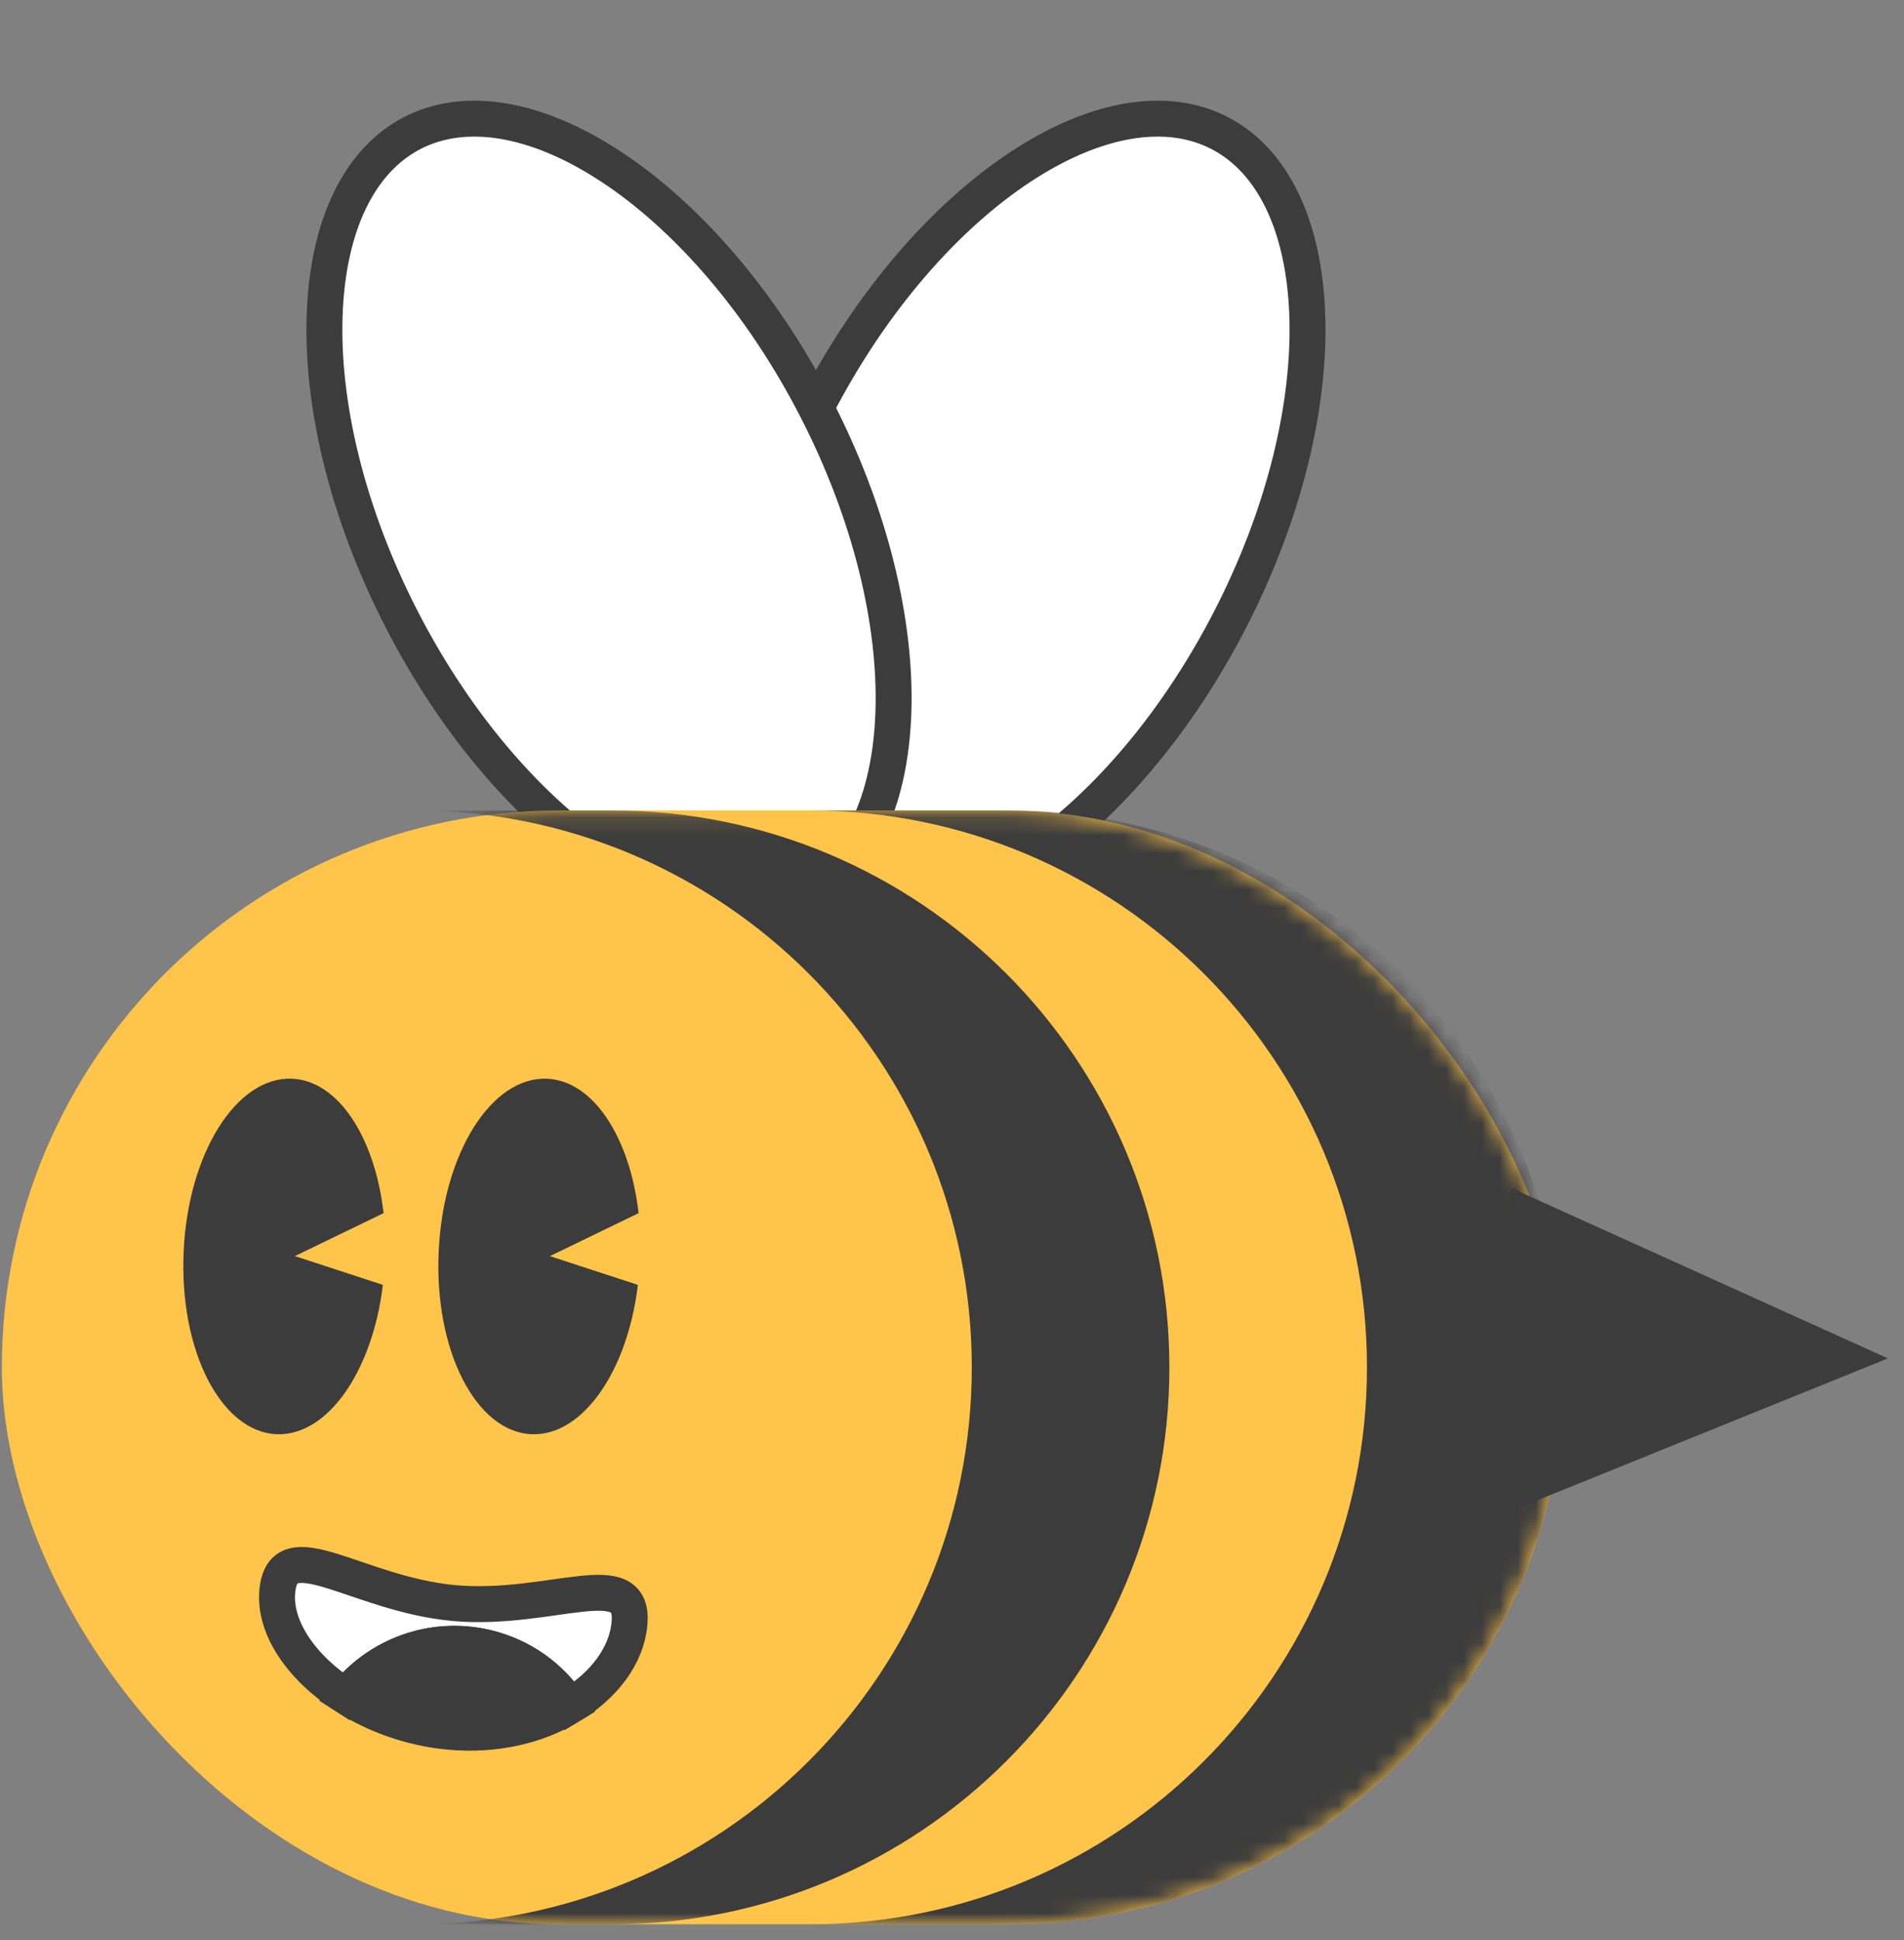
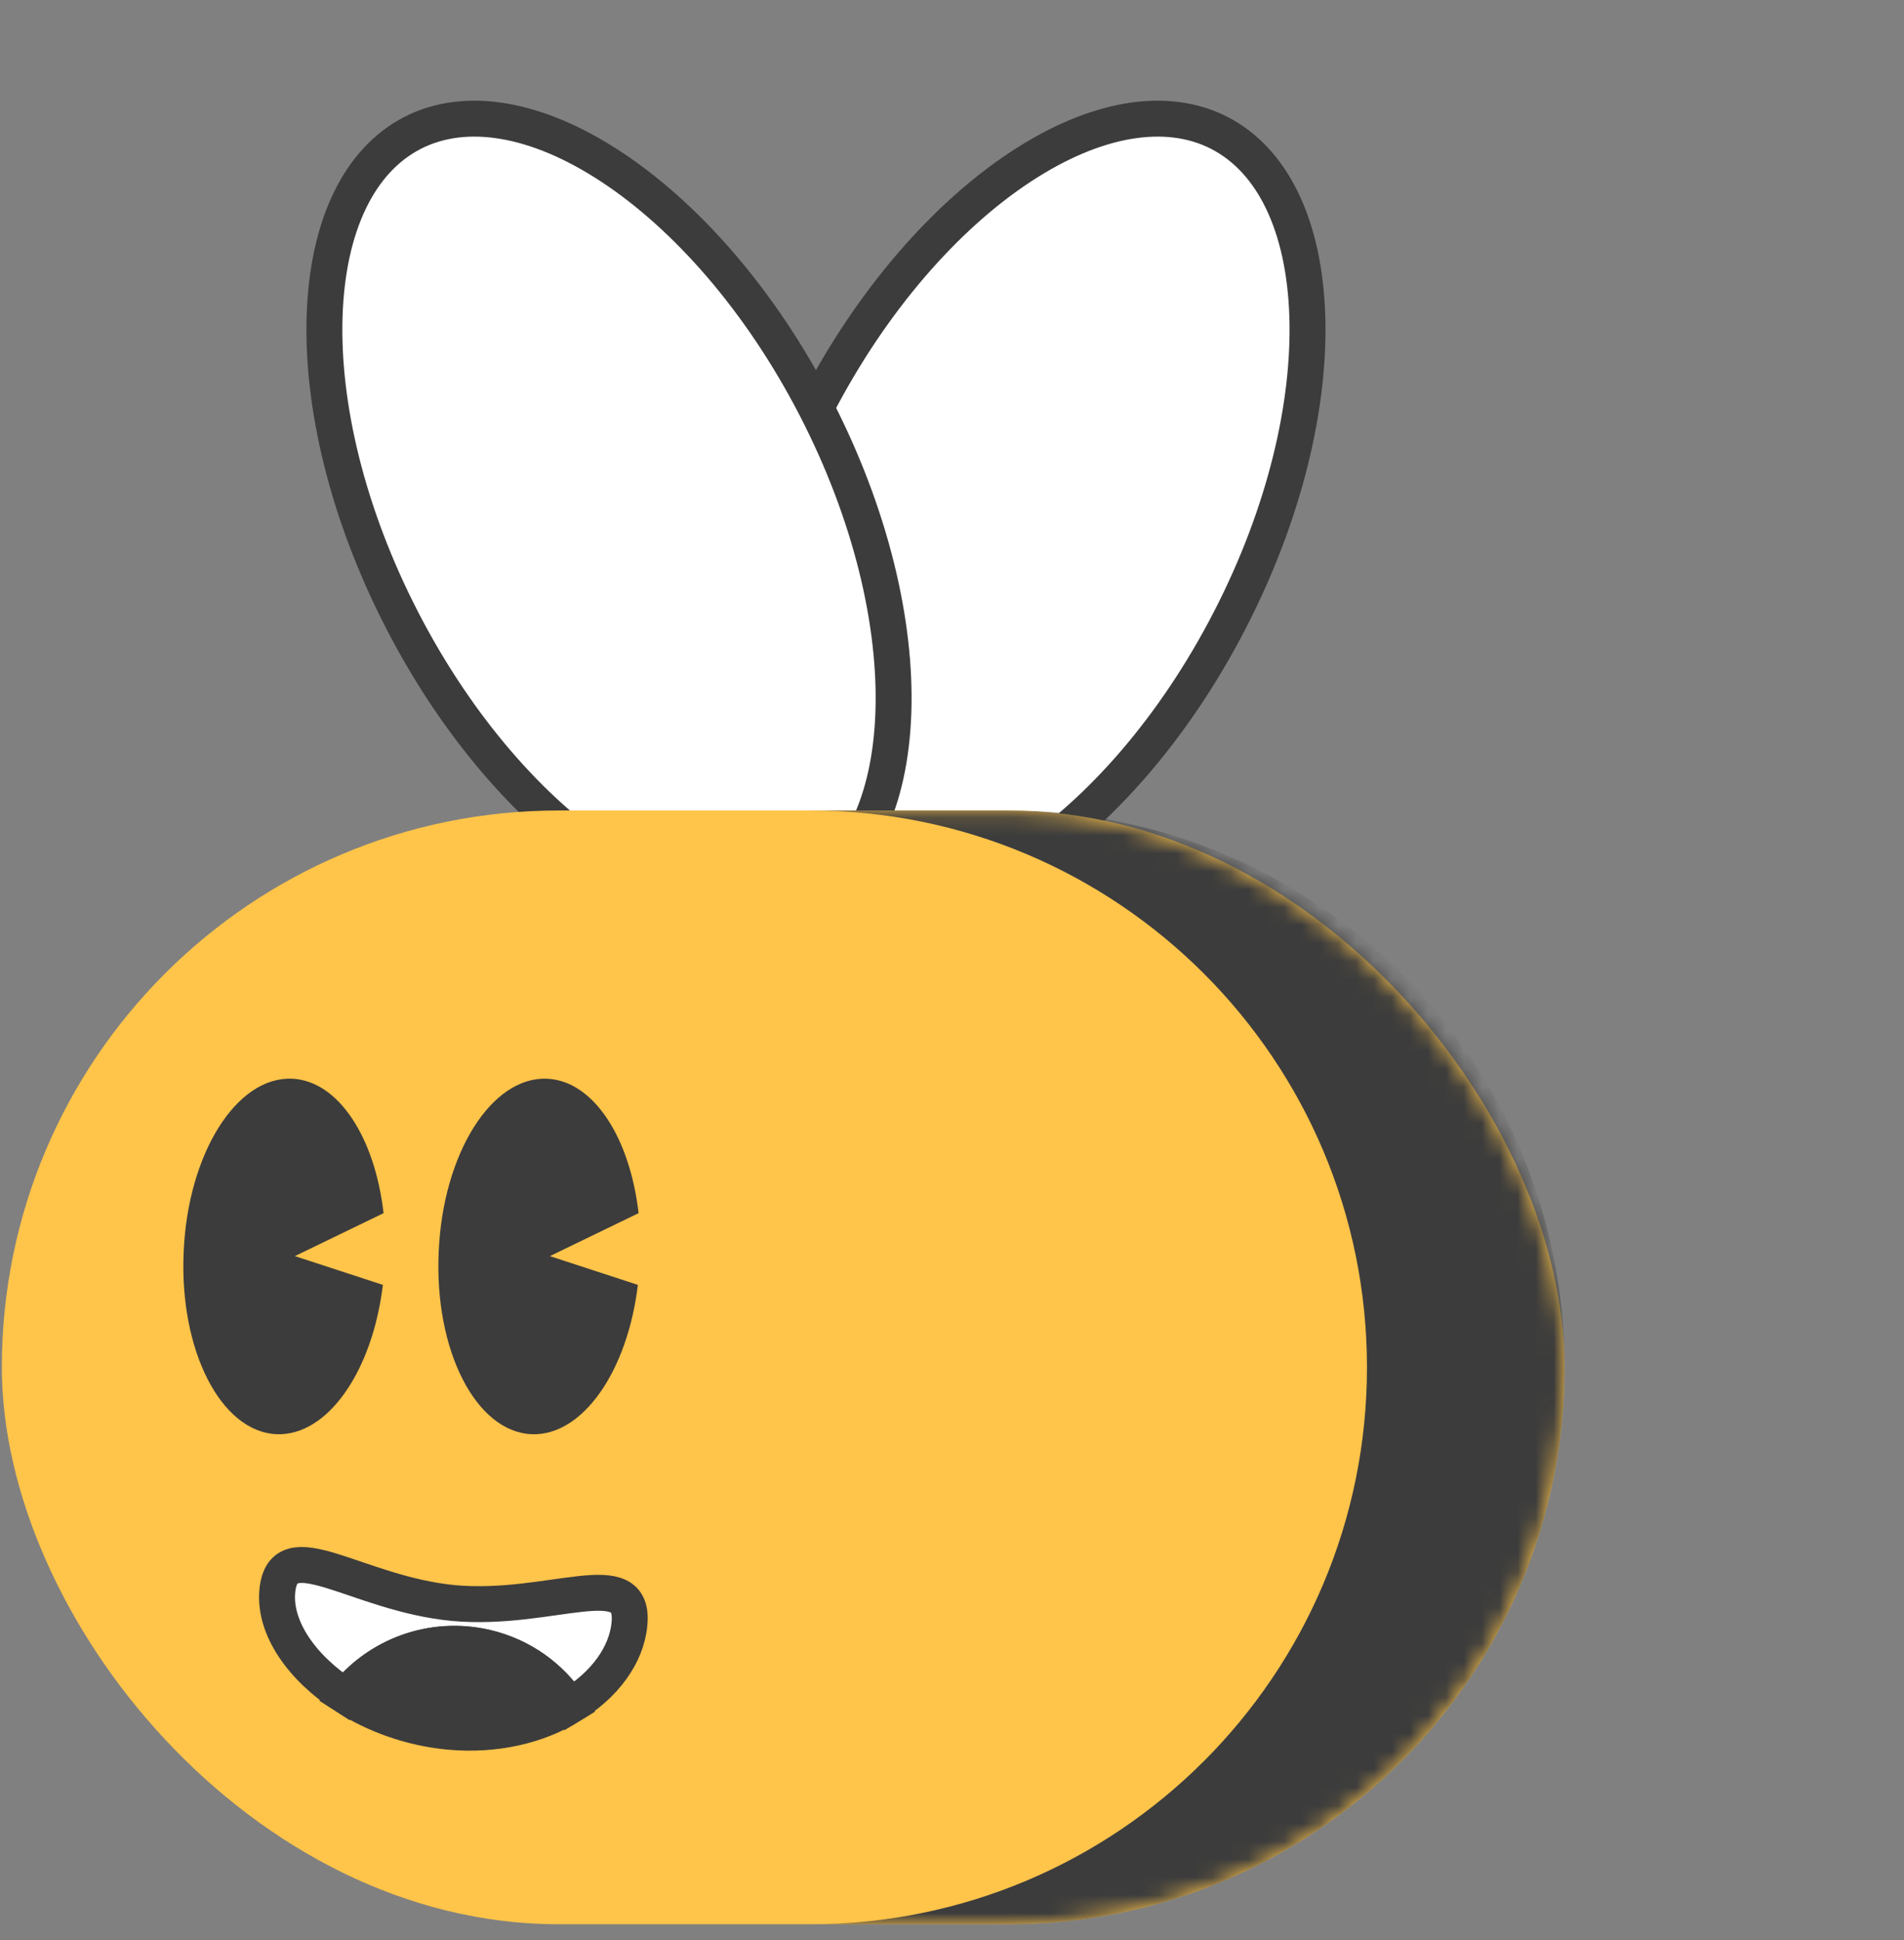
<svg xmlns="http://www.w3.org/2000/svg" width="106" height="108" viewBox="0 0 106 108" fill="none">
  <rect x="0" y="0" width="106" height="108" fill="#808080" stroke="none" />
  <path d="M68.451 34.55C65.364 40.527 61.231 45.191 57.092 47.92C52.922 50.669 48.954 51.338 45.997 49.811C43.039 48.283 41.288 44.66 41.116 39.669C40.945 34.714 42.357 28.644 45.444 22.667C48.531 16.69 52.664 12.026 56.803 9.297C60.973 6.548 64.941 5.879 67.898 7.406C70.856 8.934 72.607 12.557 72.779 17.548C72.95 22.503 71.538 28.573 68.451 34.55Z" fill="white" stroke="#3C3C3C" stroke-width="2" />
  <path d="M22.401 34.55C25.488 40.527 29.621 45.191 33.76 47.92C37.93 50.669 41.898 51.338 44.855 49.811C47.813 48.283 49.563 44.66 49.736 39.669C49.907 34.714 48.495 28.644 45.408 22.667C42.321 16.69 38.188 12.026 34.049 9.297C29.879 6.548 25.911 5.879 22.953 7.406C19.996 8.934 18.245 12.557 18.073 17.548C17.902 22.503 19.314 28.573 22.401 34.55Z" fill="white" stroke="#3C3C3C" stroke-width="2" />
  <rect x="0.102" y="45.117" width="87" height="62" rx="31" fill="#FFC44A" />
  <mask id="mask0_578_4555" style="mask-type:alpha" maskUnits="userSpaceOnUse" x="0" y="45" width="88" height="63">
    <rect x="0.102" y="45.117" width="87" height="62" rx="31" fill="#D9D9D9" />
  </mask>
  <g mask="url(#mask0_578_4555)">
    <path fill-rule="evenodd" clip-rule="evenodd" d="M45.102 107.117H56.102C73.223 107.117 87.102 93.238 87.102 76.117C87.102 58.996 73.223 45.117 56.102 45.117H45.102C62.223 45.117 76.102 58.996 76.102 76.117C76.102 93.238 62.223 107.117 45.102 107.117Z" fill="#3C3C3C" />
-     <path fill-rule="evenodd" clip-rule="evenodd" d="M23.102 107.117H34.102C51.223 107.117 65.102 93.238 65.102 76.117C65.102 58.996 51.223 45.117 34.102 45.117H23.102C40.223 45.117 54.102 58.996 54.102 76.117C54.102 93.238 40.223 107.117 23.102 107.117Z" fill="#3C3C3C" />
  </g>
  <path d="M15.394 79.837C18.229 79.952 20.737 76.346 21.315 71.524L16.416 69.923L21.354 67.532C20.872 63.327 18.846 60.164 16.262 60.048C13.157 59.913 10.457 64.234 10.225 69.692C9.975 75.15 12.289 79.701 15.394 79.837Z" fill="#3C3C3C" />
  <path d="M29.591 79.837C32.426 79.953 34.934 76.346 35.512 71.525L30.614 69.924L35.551 67.532C35.069 63.328 33.044 60.165 30.459 60.049C27.354 59.914 24.654 64.234 24.423 69.692C24.172 75.15 26.486 79.702 29.591 79.837Z" fill="#3C3C3C" />
  <path d="M15.438 88.573C15.248 90.626 16.808 92.859 19.248 94.43C21.059 92.159 24.056 91.011 27.039 91.704C29.049 92.172 30.672 93.37 31.73 94.967C33.644 93.824 34.89 92.133 35.043 90.388C35.367 87.016 30.678 89.722 25.259 89.237C19.835 88.722 15.758 85.172 15.438 88.573Z" fill="white" stroke="#3C3C3C" stroke-width="2" stroke-miterlimit="10" />
  <path d="M19.249 94.43C20.842 95.452 22.838 96.194 24.984 96.398C27.588 96.644 29.959 96.055 31.731 94.967C30.673 93.37 29.05 92.172 27.04 91.704C24.028 91.016 21.03 92.164 19.249 94.43Z" fill="#3C3C3C" stroke="#3C3C3C" stroke-width="2" stroke-miterlimit="10" />
-   <path d="M105.102 75.617L84.102 66.117V84.117L105.102 75.617Z" fill="#3C3C3C" />
</svg>